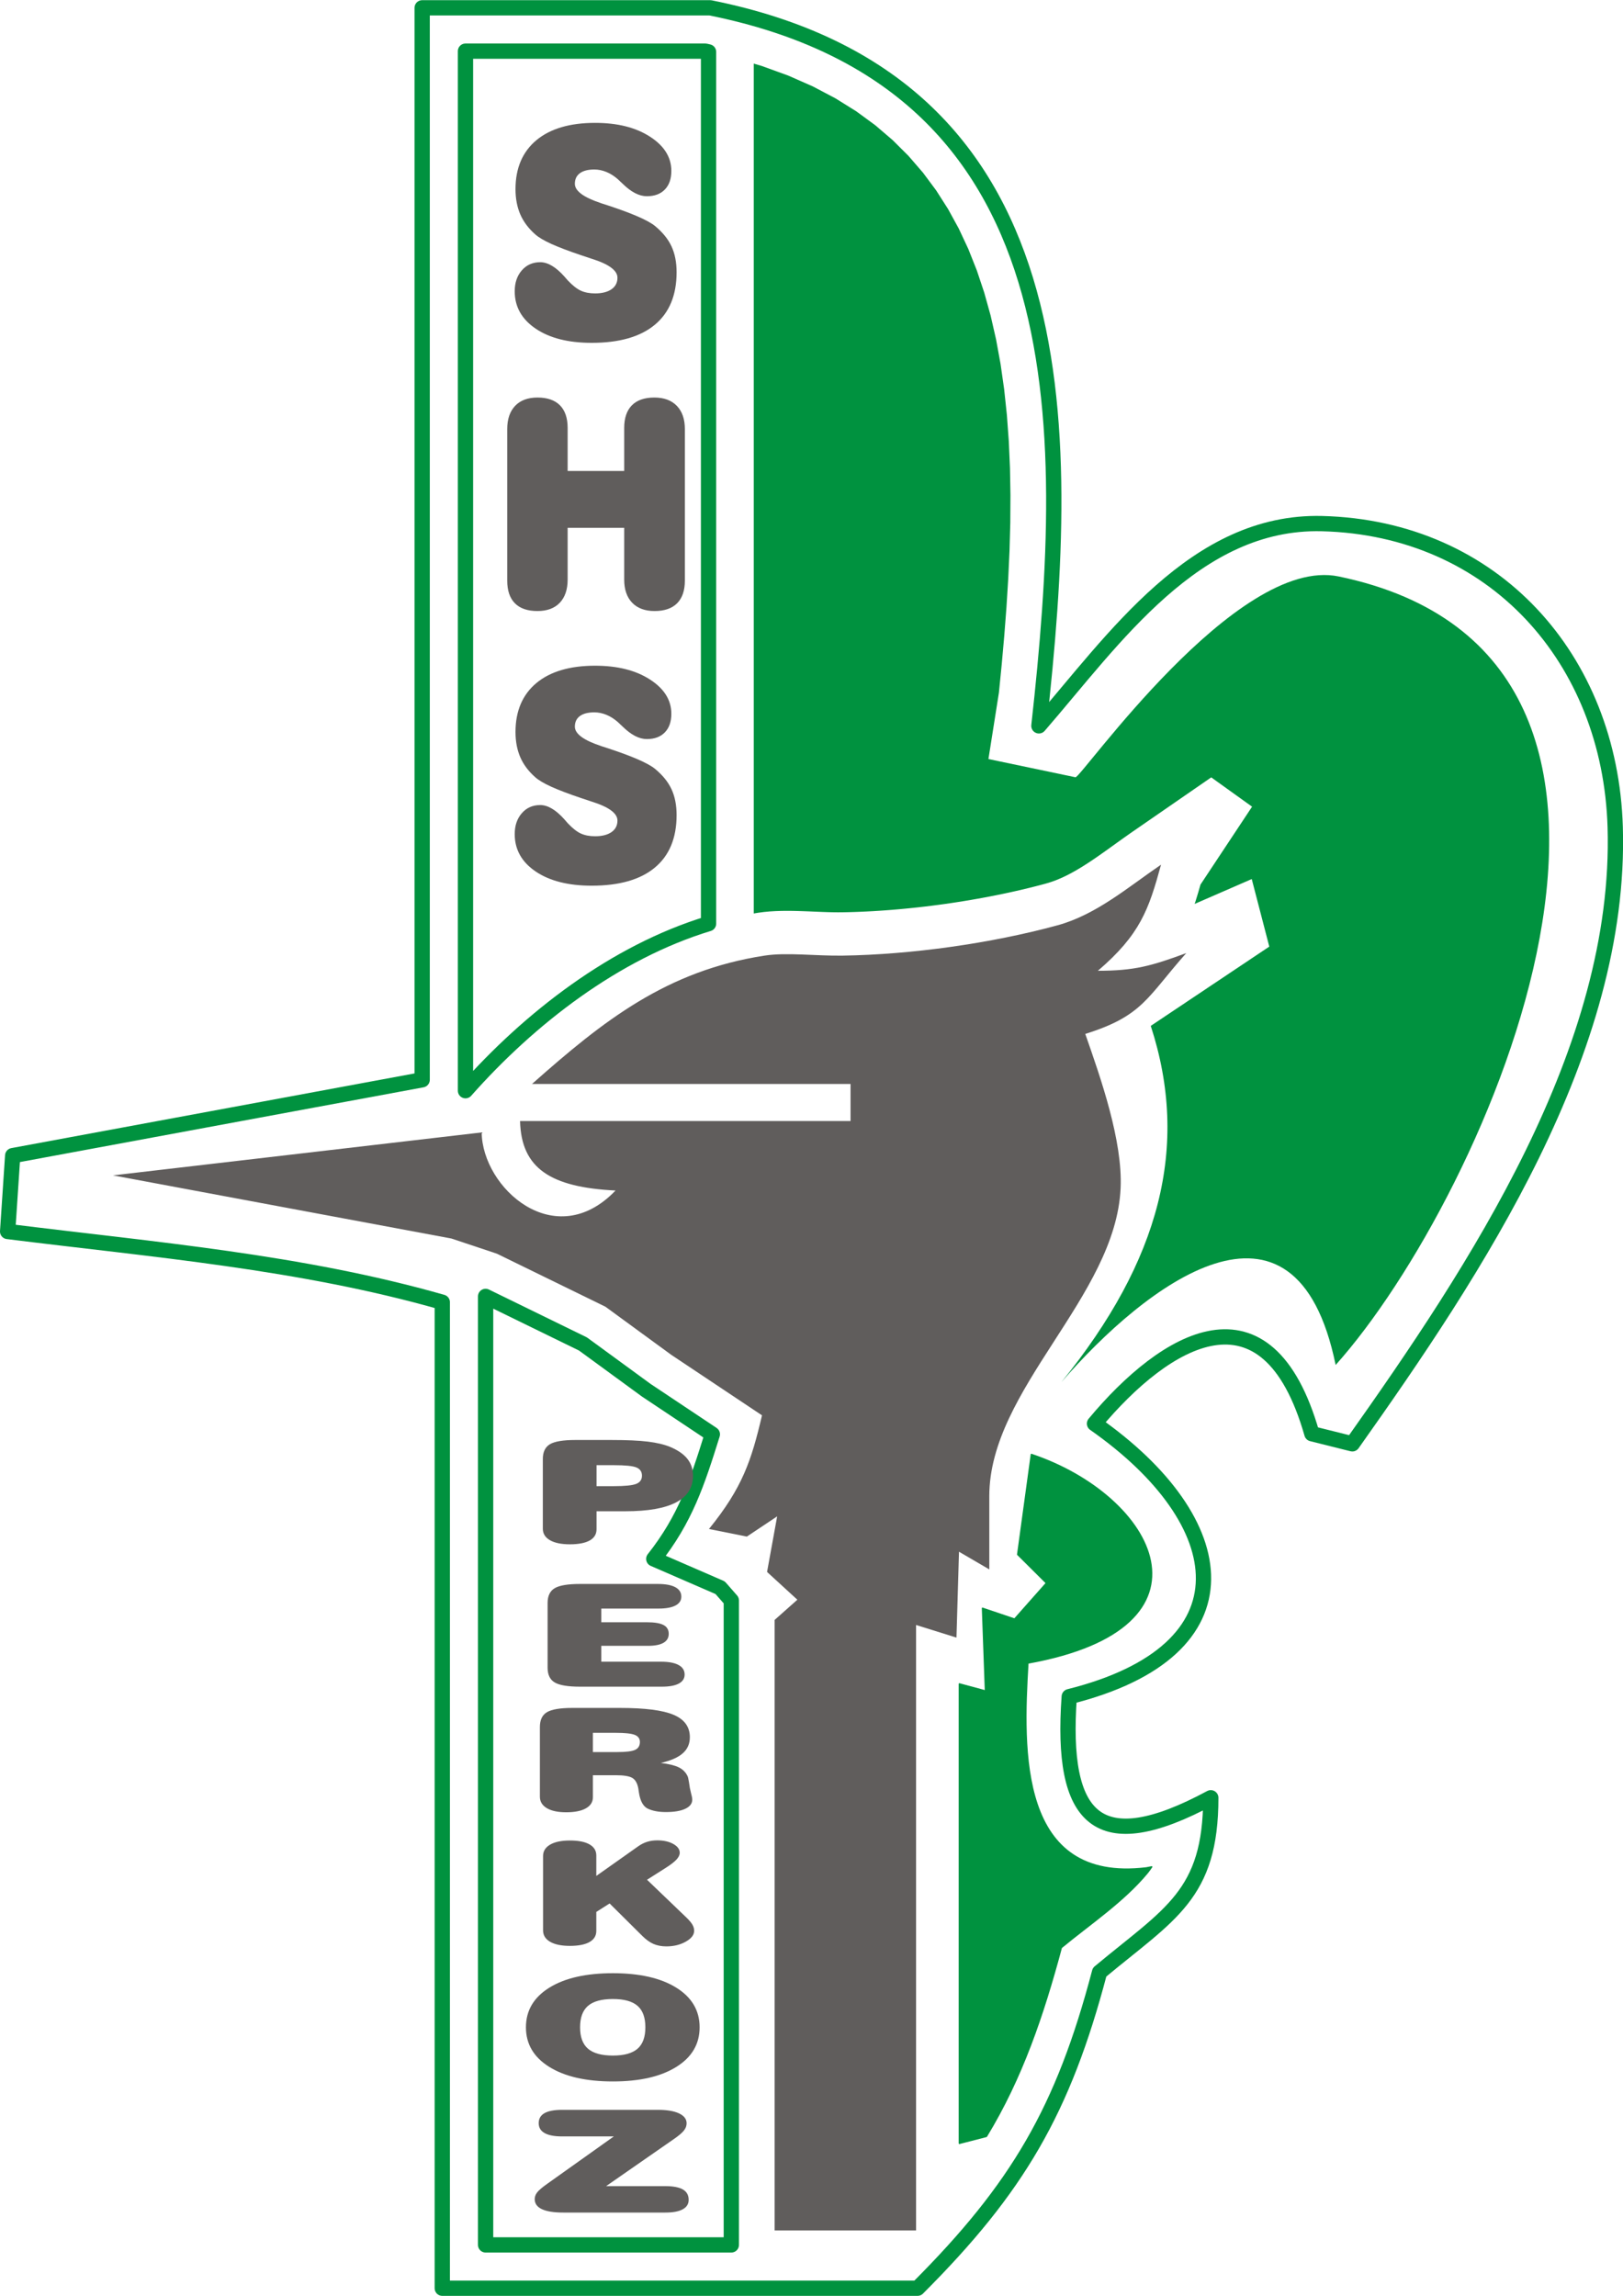
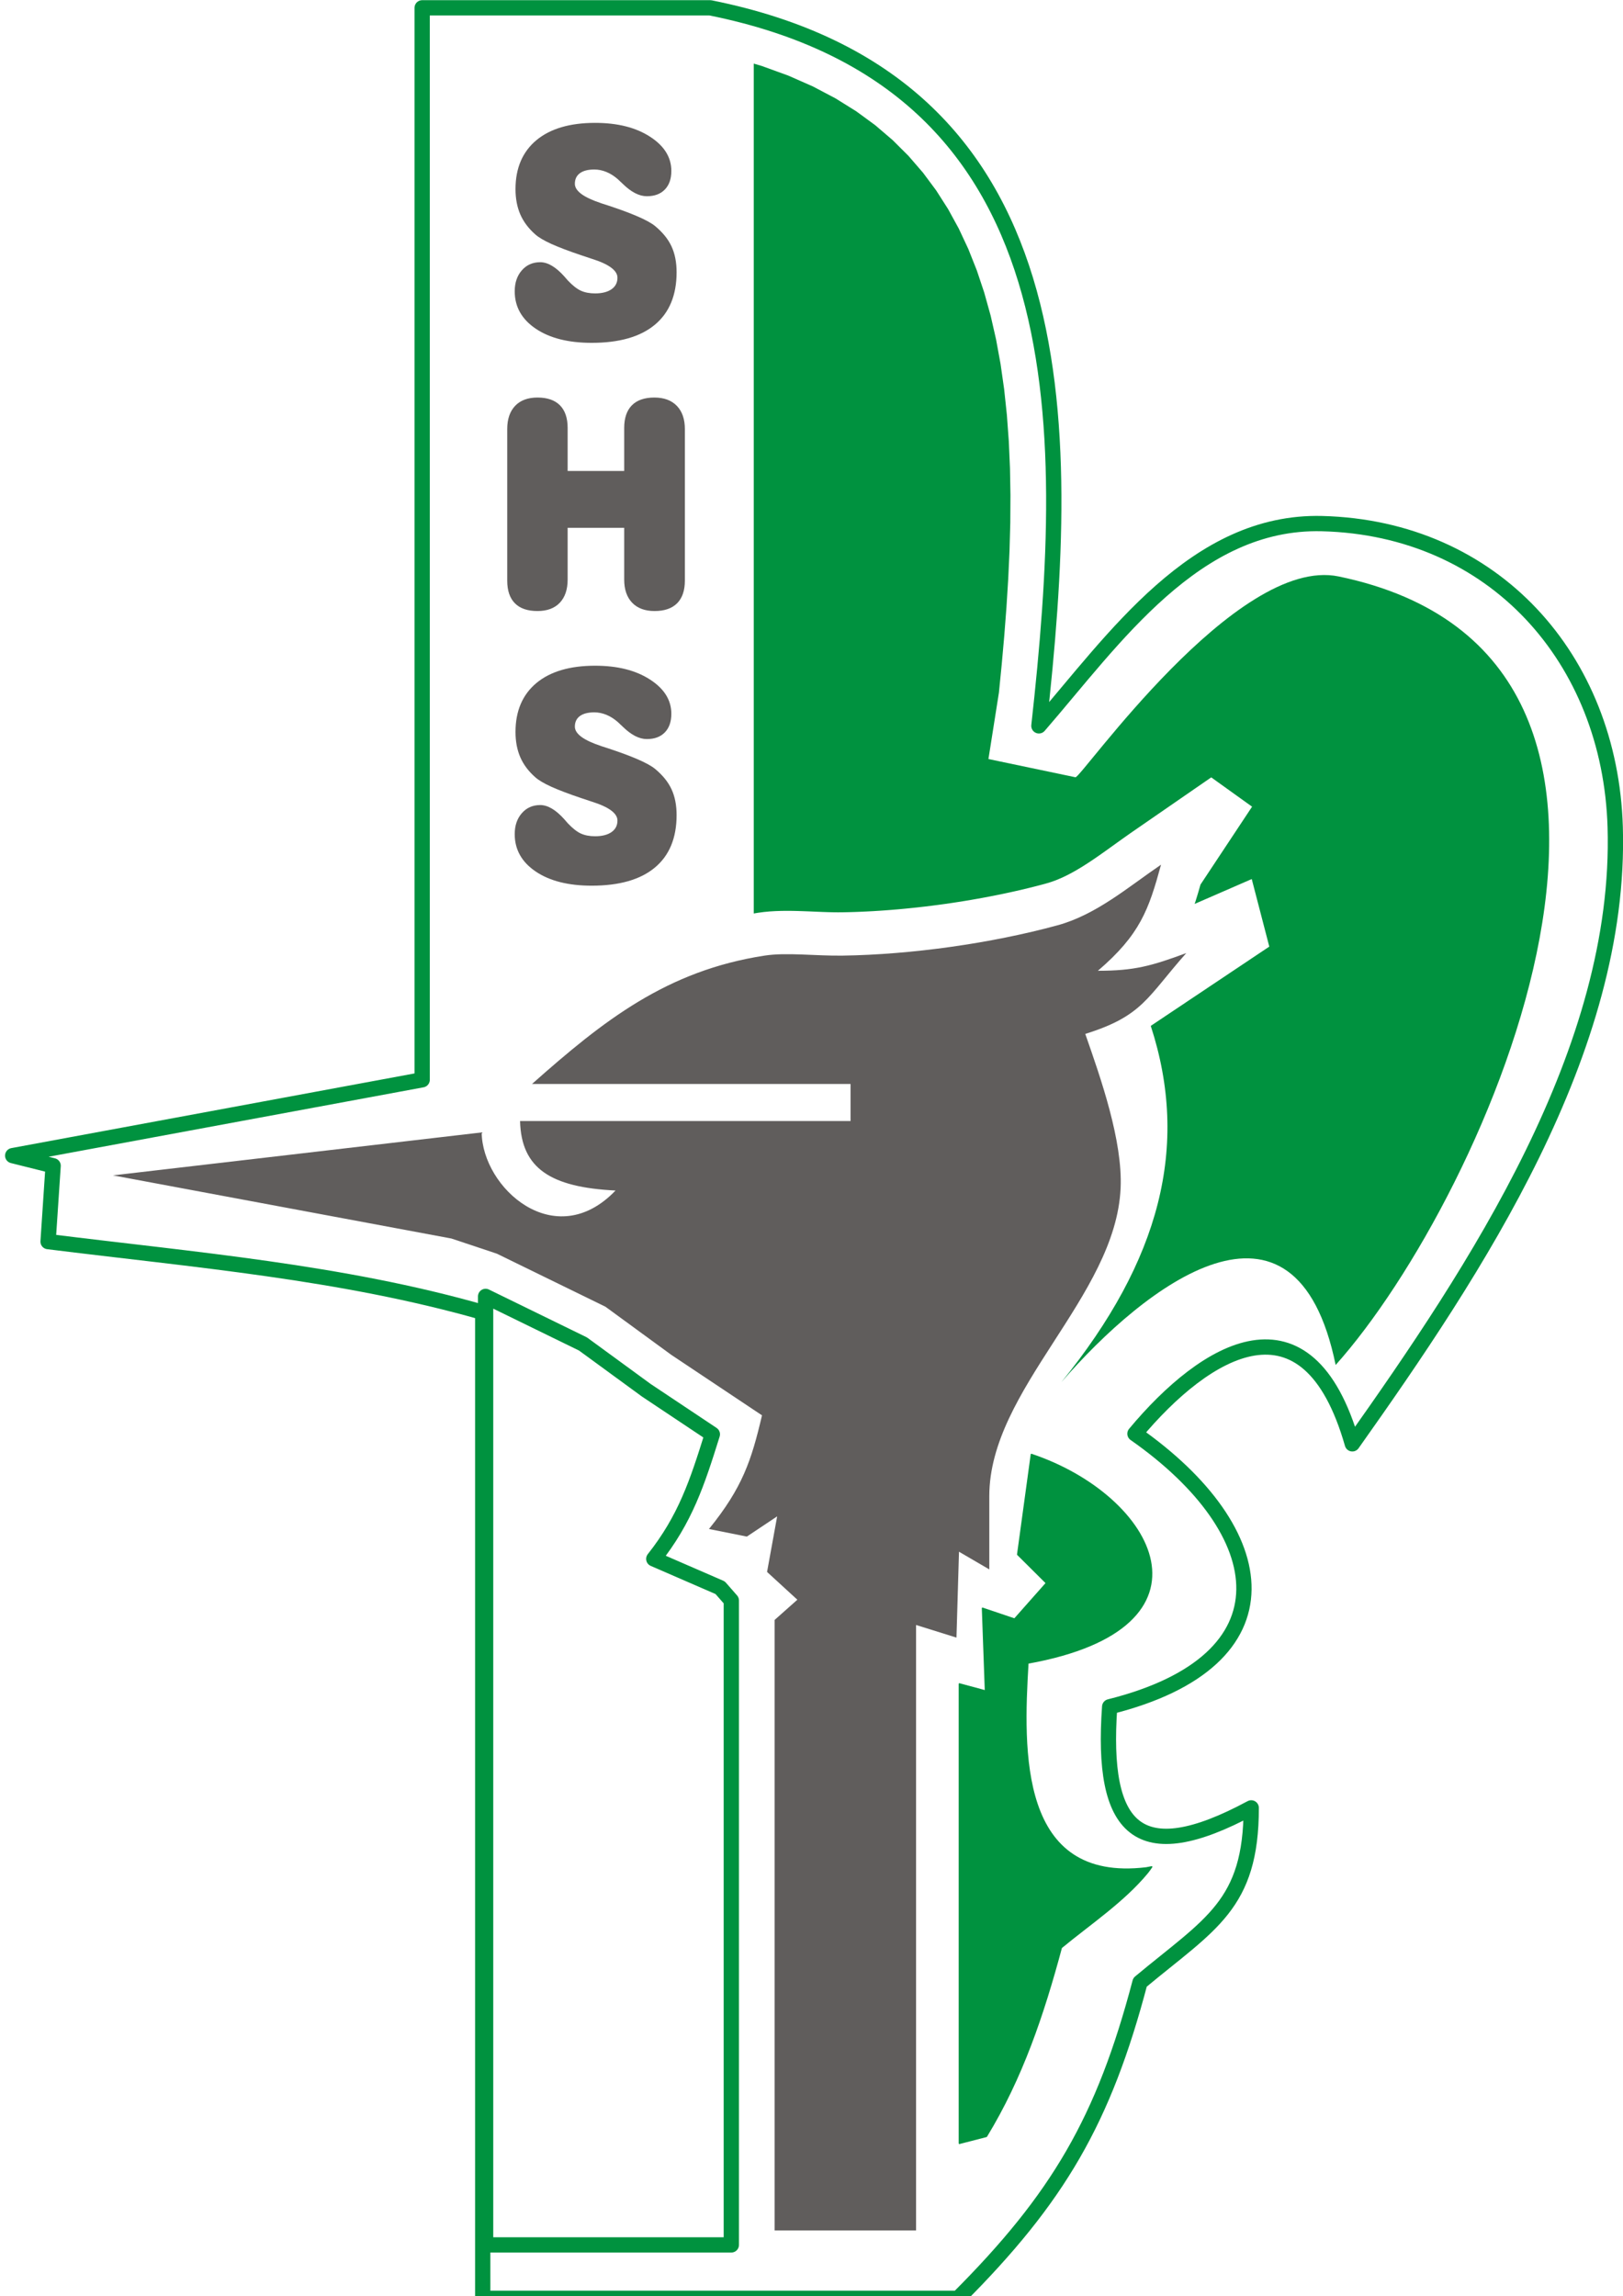
<svg xmlns="http://www.w3.org/2000/svg" xml:space="preserve" width="2425px" height="3430px" style="shape-rendering:geometricPrecision; text-rendering:geometricPrecision; image-rendering:optimizeQuality; fill-rule:evenodd; clip-rule:evenodd" viewBox="0 0 2424.96 3429.37">
  <defs>
    <style type="text/css">
   
    .str1 {stroke:#00923F;stroke-width:2.083;stroke-linejoin:round}
    .str0 {stroke:#00923F;stroke-width:22.833;stroke-linejoin:round}
    .fil0 {fill:none}
    .fil2 {fill:#00923F}
    .fil1 {fill:#605D5C}
    .fil3 {fill:#605D5C;fill-rule:nonzero}
   
  </style>
  </defs>
  <g id="Layer_x0020_1">
-     <path class="fil0 str0" d="M18.963 1726.05l611.804 -113.296 0 -1601.34c143.51,0 287.019,0 430.529,0 551.119,110.598 541.715,615.726 490.954,1072.62 112.138,-129.394 233.37,-306.901 422.975,-302.125 256.988,6.498 430.516,202.213 438.083,453.188 10.076,333.664 -208.783,661.743 -392.764,921.481l-60.424 -15.105c-67.014,-234.561 -219.009,-142.041 -324.785,-15.107 208.446,145.826 238.347,338.855 -37.766,407.869 -13.165,184.323 41.959,242.348 211.487,151.062 0,145.224 -61.124,173.048 -166.188,260.593 -54.174,205.837 -122.068,322.234 -271.894,472.061l-710.15 0 0 -1472.93c-211.902,-60.516 -431.15,-78.392 -649.414,-105.673l7.553 -113.298z" />
+     <path class="fil0 str0" d="M18.963 1726.05l611.804 -113.296 0 -1601.34c143.51,0 287.019,0 430.529,0 551.119,110.598 541.715,615.726 490.954,1072.62 112.138,-129.394 233.37,-306.901 422.975,-302.125 256.988,6.498 430.516,202.213 438.083,453.188 10.076,333.664 -208.783,661.743 -392.764,921.481c-67.014,-234.561 -219.009,-142.041 -324.785,-15.107 208.446,145.826 238.347,338.855 -37.766,407.869 -13.165,184.323 41.959,242.348 211.487,151.062 0,145.224 -61.124,173.048 -166.188,260.593 -54.174,205.837 -122.068,322.234 -271.894,472.061l-710.15 0 0 -1472.93c-211.902,-60.516 -431.15,-78.392 -649.414,-105.673l7.553 -113.298z" />
    <path class="fil1" d="M674.41 1849.87l-505.627 -94.333 550.907 -64.146c0.945,82.954 109.615,181.151 199.986,86.786 -96.695,-4.777 -140.914,-32.88 -142.642,-103.789l493.795 0 0 -55.39 -475.931 0c107.174,-95.136 201.475,-169.289 347.404,-191.74 33.229,-5.113 76.095,0.621 116.974,0 102.437,-1.554 221.546,-18.245 320.734,-45.281 57.971,-15.799 105.75,-57.266 154.706,-90.559 -18.264,66.91 -31.171,104.455 -94.333,158.479 54.619,0 79.887,-7.19 132.066,-26.413 -58.691,66.031 -64.748,93.822 -150.932,120.746 23.228,66.393 55.952,159.47 52.826,230.173 -7.216,162.777 -196.213,300.19 -196.213,460.346l0 109.427 -45.28 -26.413 -3.774 128.293 -60.373 -18.866 0 904.396 -211.307 0 0 -911.942 33.96 -30.187 -45.28 -41.506 15.094 -83.014 -45.281 30.186 -56.599 -11.32c50.121,-61.855 63.363,-102.146 79.24,-169.8l-135.84 -90.559 -98.106 -71.694 -162.253 -79.24 -67.92 -22.64z" />
    <path class="fil0 str0" d="M725.547 1936.35l145.477 71.047 94.606 69.129 98.701 65.804c-22.788,72.936 -40.334,126.404 -87.498,186.117l99.175 43.08 16.666 19.054 0 962.652 -367.127 0 0 -1416.88z" />
    <path class="fil2 str1" d="M1433.42 3201.56l0 -686.338 39.028 10.537 -4.453 -123.543 47.895 16.168 47.642 -53.804 -42.957 -42.723 20.439 -149.407c185.444,62.206 290.288,258.535 -5.255,311.575 -7.981,132.028 -14.084,329.108 176.854,306.08l8.135 -1.56 -2.692 3.91 -3.566 4.725c-35.319,42.879 -86.191,76.774 -128.778,111.97 -27.08,100.837 -58.832,194.899 -111.918,282.009l-40.374 10.401z" />
-     <path class="fil0 str0" d="M1058.65 1379.5c-139.73,42.438 -267.499,141.432 -363.159,249.551l0 -1552.91 358.453 0 4.706 1.082 0 1302.28z" />
    <path class="fil2" d="M1585.98 2064.24c147.212,-181.287 191.974,-352.227 133.393,-532.026l177.101 -118.43 -26.225 -100.902 -85.291 37.144 1.372 -4.154 3.747 -12.252 3.579 -12.446 77.092 -116.41 -61.014 -43.785 -121.239 83.706 -9.604 6.79 -9.385 6.718 -9.178 6.608 -8.964 6.407 -8.822 6.221 -8.634 5.948 -8.471 5.643 -8.291 5.282 -8.162 4.905 -8.013 4.512 -7.869 4.077 -7.709 3.624 -7.56 3.159 -7.456 2.685 -8.136 2.473 -8.006 2.142 -8.925 2.298 -9.029 2.253 -9.12 2.181 -9.242 2.129 -9.333 2.084 -9.404 2.006 -9.501 1.954 -9.566 1.883 -9.624 1.831 -9.689 1.761 -9.754 1.709 -9.735 1.631 -9.812 1.56 -9.832 1.502 -9.831 1.424 -9.832 1.346 -9.851 1.281 -9.838 1.203 -9.813 1.127 -9.812 1.049 -9.819 0.984 -9.766 0.913 -9.677 0.829 -9.624 0.737 -9.631 0.673 -9.546 0.589 -9.437 0.511 -9.358 0.422 -9.268 0.35 -9.196 0.259 -8.926 0.188 -6.679 0.032 -6.79 -0.071 -7.028 -0.162 -7.204 -0.234 -7.385 -0.29 -7.572 -0.311 -7.748 -0.331 -7.844 -0.29 -7.948 -0.266 -8.116 -0.169 -8.252 -0.071 -8.402 0.091 -8.51 0.272 -8.705 0.524 -8.854 0.822 -8.66 1.145 -6.524 1.088 0 -1269.57 11.806 3.463 39.817 14.458 36.704 16.174 33.778 17.799 31.002 19.333 28.413 20.809 25.98 22.225 23.734 23.65 21.631 25.048 19.656 26.432 17.772 27.818 16.014 29.209 14.296 30.569 12.667 31.902 11.08 33.17 9.573 34.413 8.103 35.558 6.705 36.627 5.353 37.616 4.09 38.523 2.874 39.339 1.767 40.057 0.699 40.672 -0.246 41.235 -1.14 41.656 -1.935 42.024 -2.64 42.284 -3.256 42.465 -3.787 42.561 -4.226 42.561 -15.656 99.188 129.995 27.229c8.259,1.722 240.206,-331.685 393.184,-299.99 581.857,120.553 220.678,926.789 -4.415,1177.95 -60.198,-293.51 -285.019,-118.52 -409.636,25.461z" />
    <path class="fil3" d="M769.054 434.859c0,-12.751 3.527,-23.197 10.659,-31.338 7.061,-8.071 16.219,-12.104 27.469,-12.104 11.255,0 23.221,7.061 35.842,21.107 2.292,2.666 4.053,4.686 5.366,6.13 7.126,7.559 13.664,12.679 19.552,15.345 5.884,2.66 12.951,4.033 21.255,4.033 10.336,0 18.511,-2.091 24.459,-6.195 5.955,-4.18 8.899,-9.94 8.899,-17.223 0,-10.801 -12.685,-20.244 -38.134,-28.238 -6.537,-2.162 -11.637,-3.819 -15.371,-5.12 -19.158,-6.407 -34.2,-12.175 -45.255,-17.145 -11.054,-5.042 -19.099,-9.799 -24.07,-14.265 -10.07,-8.861 -17.526,-18.803 -22.303,-29.754 -4.771,-11.022 -7.191,-23.63 -7.191,-37.824 0,-31.344 10.401,-55.694 31.132,-73.059 20.796,-17.286 50.03,-25.934 87.835,-25.934 33.358,0 60.697,6.848 81.952,20.607 21.255,13.69 31.915,30.763 31.915,51.151 0,11.89 -3.204,21.112 -9.683,27.811 -6.472,6.699 -15.436,10.012 -26.943,10.012 -11.379,0 -23.288,-6.123 -35.843,-18.374 -3.334,-3.237 -5.883,-5.618 -7.644,-7.204 -5.496,-4.751 -11.191,-8.356 -17.081,-10.73 -5.876,-2.382 -11.831,-3.605 -17.844,-3.605 -9.294,0 -16.492,1.798 -21.527,5.476 -5.035,3.676 -7.586,8.931 -7.586,15.851 0,10.737 13.017,20.317 39.119,28.963l0.977 0.363c2.156,0.719 5.23,1.729 9.153,2.952 36.827,12.102 60.301,22.407 70.573,30.833 11.377,9.443 19.552,19.528 24.588,30.407 5.042,10.808 7.592,23.702 7.592,38.614 0,34.297 -10.86,60.451 -32.51,78.457 -21.643,18.013 -53.098,27.021 -94.372,27.021 -34.866,0 -62.787,-7.06 -83.654,-21.183 -20.867,-14.123 -31.326,-32.782 -31.326,-55.836zm163.579 353.301l-84.501 0 0 77.305c0,14.912 -3.929,26.439 -11.779,34.724 -7.844,8.213 -18.964,12.322 -33.287,12.322 -14.783,0 -26.032,-3.818 -33.688,-11.526 -7.644,-7.638 -11.507,-18.951 -11.507,-33.863l0 -226.51c0,-14.919 3.992,-26.445 11.902,-34.73 7.915,-8.213 19.041,-12.316 33.294,-12.316 14.717,0 25.895,3.89 33.551,11.598 7.651,7.707 11.514,19.021 11.514,33.791l0 64.335 84.501 0 0 -64.335c0,-14.77 3.852,-26.084 11.508,-33.791 7.65,-7.709 18.833,-11.598 33.545,-11.598 14.395,0 25.643,4.174 33.623,12.465 7.98,8.285 11.967,19.811 11.967,34.581l0 226.51c0,14.77 -3.857,26.012 -11.572,33.791 -7.722,7.709 -18.97,11.598 -33.688,11.598 -14.258,0 -25.436,-4.109 -33.416,-12.322 -7.98,-8.285 -11.968,-19.812 -11.968,-34.724l0 -77.305zm-163.579 457.622c0,-12.751 3.527,-23.197 10.659,-31.338 7.061,-8.071 16.219,-12.104 27.469,-12.104 11.255,0 23.221,7.061 35.842,21.107 2.292,2.666 4.053,4.686 5.366,6.129 7.126,7.56 13.664,12.68 19.552,15.346 5.884,2.66 12.951,4.033 21.255,4.033 10.336,0 18.511,-2.091 24.459,-6.195 5.955,-4.181 8.899,-9.942 8.899,-17.223 0,-10.802 -12.685,-20.246 -38.134,-28.239 -6.537,-2.161 -11.637,-3.818 -15.371,-5.119 -19.158,-6.407 -34.2,-12.175 -45.255,-17.145 -11.054,-5.042 -19.099,-9.8 -24.07,-14.266 -10.07,-8.86 -17.526,-18.802 -22.303,-29.753 -4.771,-11.022 -7.191,-23.63 -7.191,-37.824 0,-31.346 10.401,-55.694 31.132,-73.059 20.796,-17.288 50.03,-25.934 87.835,-25.934 33.358,0 60.697,6.848 81.952,20.607 21.255,13.69 31.915,30.763 31.915,51.151 0,11.889 -3.204,21.112 -9.683,27.811 -6.472,6.699 -15.436,10.012 -26.943,10.012 -11.379,0 -23.288,-6.123 -35.843,-18.375 -3.334,-3.236 -5.883,-5.617 -7.644,-7.203 -5.496,-4.751 -11.191,-8.356 -17.081,-10.732 -5.876,-2.382 -11.831,-3.605 -17.844,-3.605 -9.294,0 -16.492,1.8 -21.527,5.476 -5.035,3.677 -7.586,8.932 -7.586,15.851 0,10.737 13.017,20.317 39.119,28.964l0.977 0.363c2.156,0.718 5.23,1.728 9.153,2.951 36.827,12.104 60.301,22.408 70.573,30.834 11.377,9.443 19.552,19.526 24.588,30.407 5.042,10.808 7.592,23.701 7.592,38.614 0,34.297 -10.86,60.451 -32.51,78.457 -21.643,18.013 -53.098,27.021 -94.372,27.021 -34.866,0 -62.787,-7.061 -83.654,-21.183 -20.867,-14.123 -31.326,-32.783 -31.326,-55.836z" />
-     <path class="fil3" d="M891.302 2257.31l0 26.847c0,7.365 -3.411,12.983 -10.188,16.789 -6.776,3.799 -16.672,5.721 -29.695,5.721 -12.744,0 -22.698,-2.064 -29.759,-6.149 -7.069,-4.09 -10.602,-9.819 -10.602,-17.178l0 -104.054c0,-10.628 3.592,-18.026 10.717,-22.187 7.113,-4.161 19.682,-6.258 37.63,-6.258l54.477 0c22.814,0 40.879,0.815 54.199,2.453 13.255,1.638 24.31,4.233 33.118,7.857 11.521,4.803 20.149,10.745 25.818,17.818 5.618,7.074 8.454,15.501 8.454,25.21 0,17.715 -8.389,30.976 -25.242,39.83 -16.848,8.854 -42.148,13.301 -75.849,13.301l-43.078 0zm0 -68.846l0 31.326 25.766 0c16.736,0 27.966,-1.132 33.648,-3.443 5.605,-2.278 8.454,-6.329 8.454,-12.168 0,-5.903 -2.731,-9.986 -8.168,-12.265 -5.386,-2.31 -16.737,-3.449 -33.934,-3.449l-25.766 0zm-24.77 177.444l116.377 0c11.398,0 20.084,1.599 26.11,4.834 5.954,3.237 8.97,7.896 8.97,14.013 0,5.831 -2.899,10.278 -8.75,13.333 -5.78,3.061 -14.233,4.589 -25.352,4.589l-85.46 0 0 20.445 68.212 0c11.403,0 19.682,1.392 24.833,4.162 5.159,2.776 7.696,7.151 7.696,13.125 0,5.903 -2.601,10.382 -7.87,13.404 -5.268,3.023 -12.911,4.518 -22.983,4.518l-69.887 0 0 23.715 89.402 0c11.288,0 19.967,1.637 25.999,4.912 6.065,3.269 9.081,7.999 9.081,14.258 0,5.903 -2.9,10.421 -8.738,13.515 -5.792,3.094 -14.245,4.621 -25.365,4.621l-122.273 0c-17.948,0 -30.517,-2.097 -37.63,-6.258 -7.126,-4.161 -10.719,-11.52 -10.719,-22.083l0 -96.657c0,-10.628 3.592,-18.026 10.719,-22.187 7.113,-4.161 19.682,-6.258 37.63,-6.258zm19.326 251.118l36.478 0c13.145,0 22.006,-1.101 26.692,-3.341 4.693,-2.207 7.061,-6.116 7.061,-11.773 0,-4.977 -2.551,-8.497 -7.638,-10.556 -5.1,-2.032 -14.478,-3.062 -28.135,-3.062l-34.458 0 0 28.731zm0 67.428c0,7.145 -3.469,12.692 -10.427,16.607 -6.945,3.942 -16.782,5.903 -29.41,5.903 -12.446,0 -22.109,-2.064 -28.996,-6.155 -6.893,-4.09 -10.368,-9.813 -10.368,-17.21l0 -104.055c0,-10.628 3.592,-18.026 10.711,-22.187 7.112,-4.161 19.623,-6.258 37.629,-6.258l71.215 0c37.346,0 64.095,3.41 80.25,10.278 16.154,6.828 24.257,17.993 24.257,33.462 0,9.812 -3.533,17.818 -10.543,24.005 -7.004,6.22 -17.942,11.022 -32.872,14.434 11.98,1.462 20.944,3.663 26.86,6.582 5.961,2.912 10.356,7.287 13.138,13.119 0.583,1.036 1.275,4.018 2.084,8.964 0.518,3.624 0.984,6.504 1.333,8.64 0.344,1.599 0.874,3.838 1.502,6.686 1.391,5.048 2.09,8.673 2.09,10.808 0,5.871 -3.481,10.382 -10.368,13.656 -6.881,3.269 -16.557,4.906 -29.003,4.906 -5.565,0 -10.602,-0.427 -15.17,-1.314 -4.576,-0.854 -8.686,-2.207 -12.33,-3.979 -6.66,-3.417 -10.938,-11.489 -12.859,-24.187 -0.344,-2.486 -0.628,-4.44 -0.861,-5.831 -1.457,-7.857 -4.525,-13.087 -9.094,-15.754 -4.576,-2.629 -12.796,-3.949 -24.66,-3.949l-34.109 0 0 32.828zm5.1 199.701c0,7.288 -3.417,12.835 -10.194,16.68 -6.763,3.806 -16.555,5.721 -29.345,5.721 -12.51,0 -22.349,-2.025 -29.409,-6.077 -7.074,-4.092 -10.602,-9.78 -10.602,-17.146l0 -110.98c0,-7.294 3.527,-12.983 10.602,-17.074 7.06,-4.09 16.899,-6.149 29.409,-6.149 12.79,0 22.582,1.915 29.345,5.793 6.777,3.844 10.194,9.391 10.194,16.607l0 30.51 61.894 -43.739c4.511,-3.269 9.152,-5.65 13.838,-7.145 4.692,-1.496 9.792,-2.24 15.345,-2.24 9.495,0 17.481,1.78 23.909,5.366 6.427,3.592 9.67,7.967 9.67,13.197 0,3.236 -1.619,6.647 -4.919,10.206 -3.295,3.521 -8.744,7.755 -16.446,12.589l-27.508 17.494 59.416 57.002c4.046,3.948 6.887,7.436 8.564,10.388 1.624,2.951 2.434,5.864 2.434,8.782 0,6.188 -4.168,11.624 -12.57,16.324 -8.336,4.692 -17.998,7.041 -29.002,7.041 -7.236,0 -13.664,-1.249 -19.333,-3.702 -5.617,-2.486 -11.236,-6.543 -16.795,-12.162l-48.633 -48.258 -19.863 12.628 0 28.341zm-24.258 144.047c0,14.543 3.929,25.177 11.864,32.006 7.935,6.796 20.329,10.207 37.177,10.207 16.724,0 29.002,-3.411 36.82,-10.207 7.82,-6.829 11.696,-17.462 11.696,-32.006 0,-14.575 -3.877,-25.248 -11.696,-32.077 -7.818,-6.789 -20.096,-10.206 -36.82,-10.206 -16.847,0 -29.241,3.417 -37.177,10.206 -7.935,6.829 -11.864,17.501 -11.864,32.077zm-80.89 0c0,-24.996 11.644,-44.697 34.86,-59.169 23.215,-14.441 54.943,-21.657 95.071,-21.657 39.999,0 71.616,7.216 94.774,21.657 23.215,14.471 34.801,34.172 34.801,59.169 0,24.964 -11.585,44.666 -34.801,59.137 -23.158,14.473 -54.775,21.728 -94.774,21.728 -40.129,0 -71.856,-7.255 -95.071,-21.728 -23.215,-14.471 -34.86,-34.172 -34.86,-59.137zm119.796 237.255l88.242 0c11.98,0 20.776,1.676 26.51,5.015 5.735,3.308 8.569,8.499 8.569,15.508 0,6.188 -2.951,10.879 -8.919,14.116 -5.896,3.237 -14.53,4.834 -25.876,4.834l-152.505 0c-14.13,0 -24.782,-1.67 -31.961,-5.048 -7.177,-3.378 -10.769,-8.395 -10.769,-15.042 0,-3.488 1.223,-6.828 3.65,-9.994 2.434,-3.204 7.703,-7.683 15.871,-13.443l98.714 -70.23 -77.525 0c-11.411,0 -20.096,-1.677 -25.947,-5.016 -5.896,-3.308 -8.796,-8.252 -8.796,-14.796 0,-6.647 2.9,-11.624 8.679,-14.932 5.851,-3.306 14.653,-4.944 26.407,-4.944l143.179 0c13.437,0 23.974,1.78 31.442,5.301 7.528,3.553 11.288,8.499 11.288,14.789 0,3.845 -1.326,7.469 -4.057,10.886 -2.718,3.443 -7.755,7.716 -15.114,12.764l-101.083 70.231z" />
  </g>
</svg>